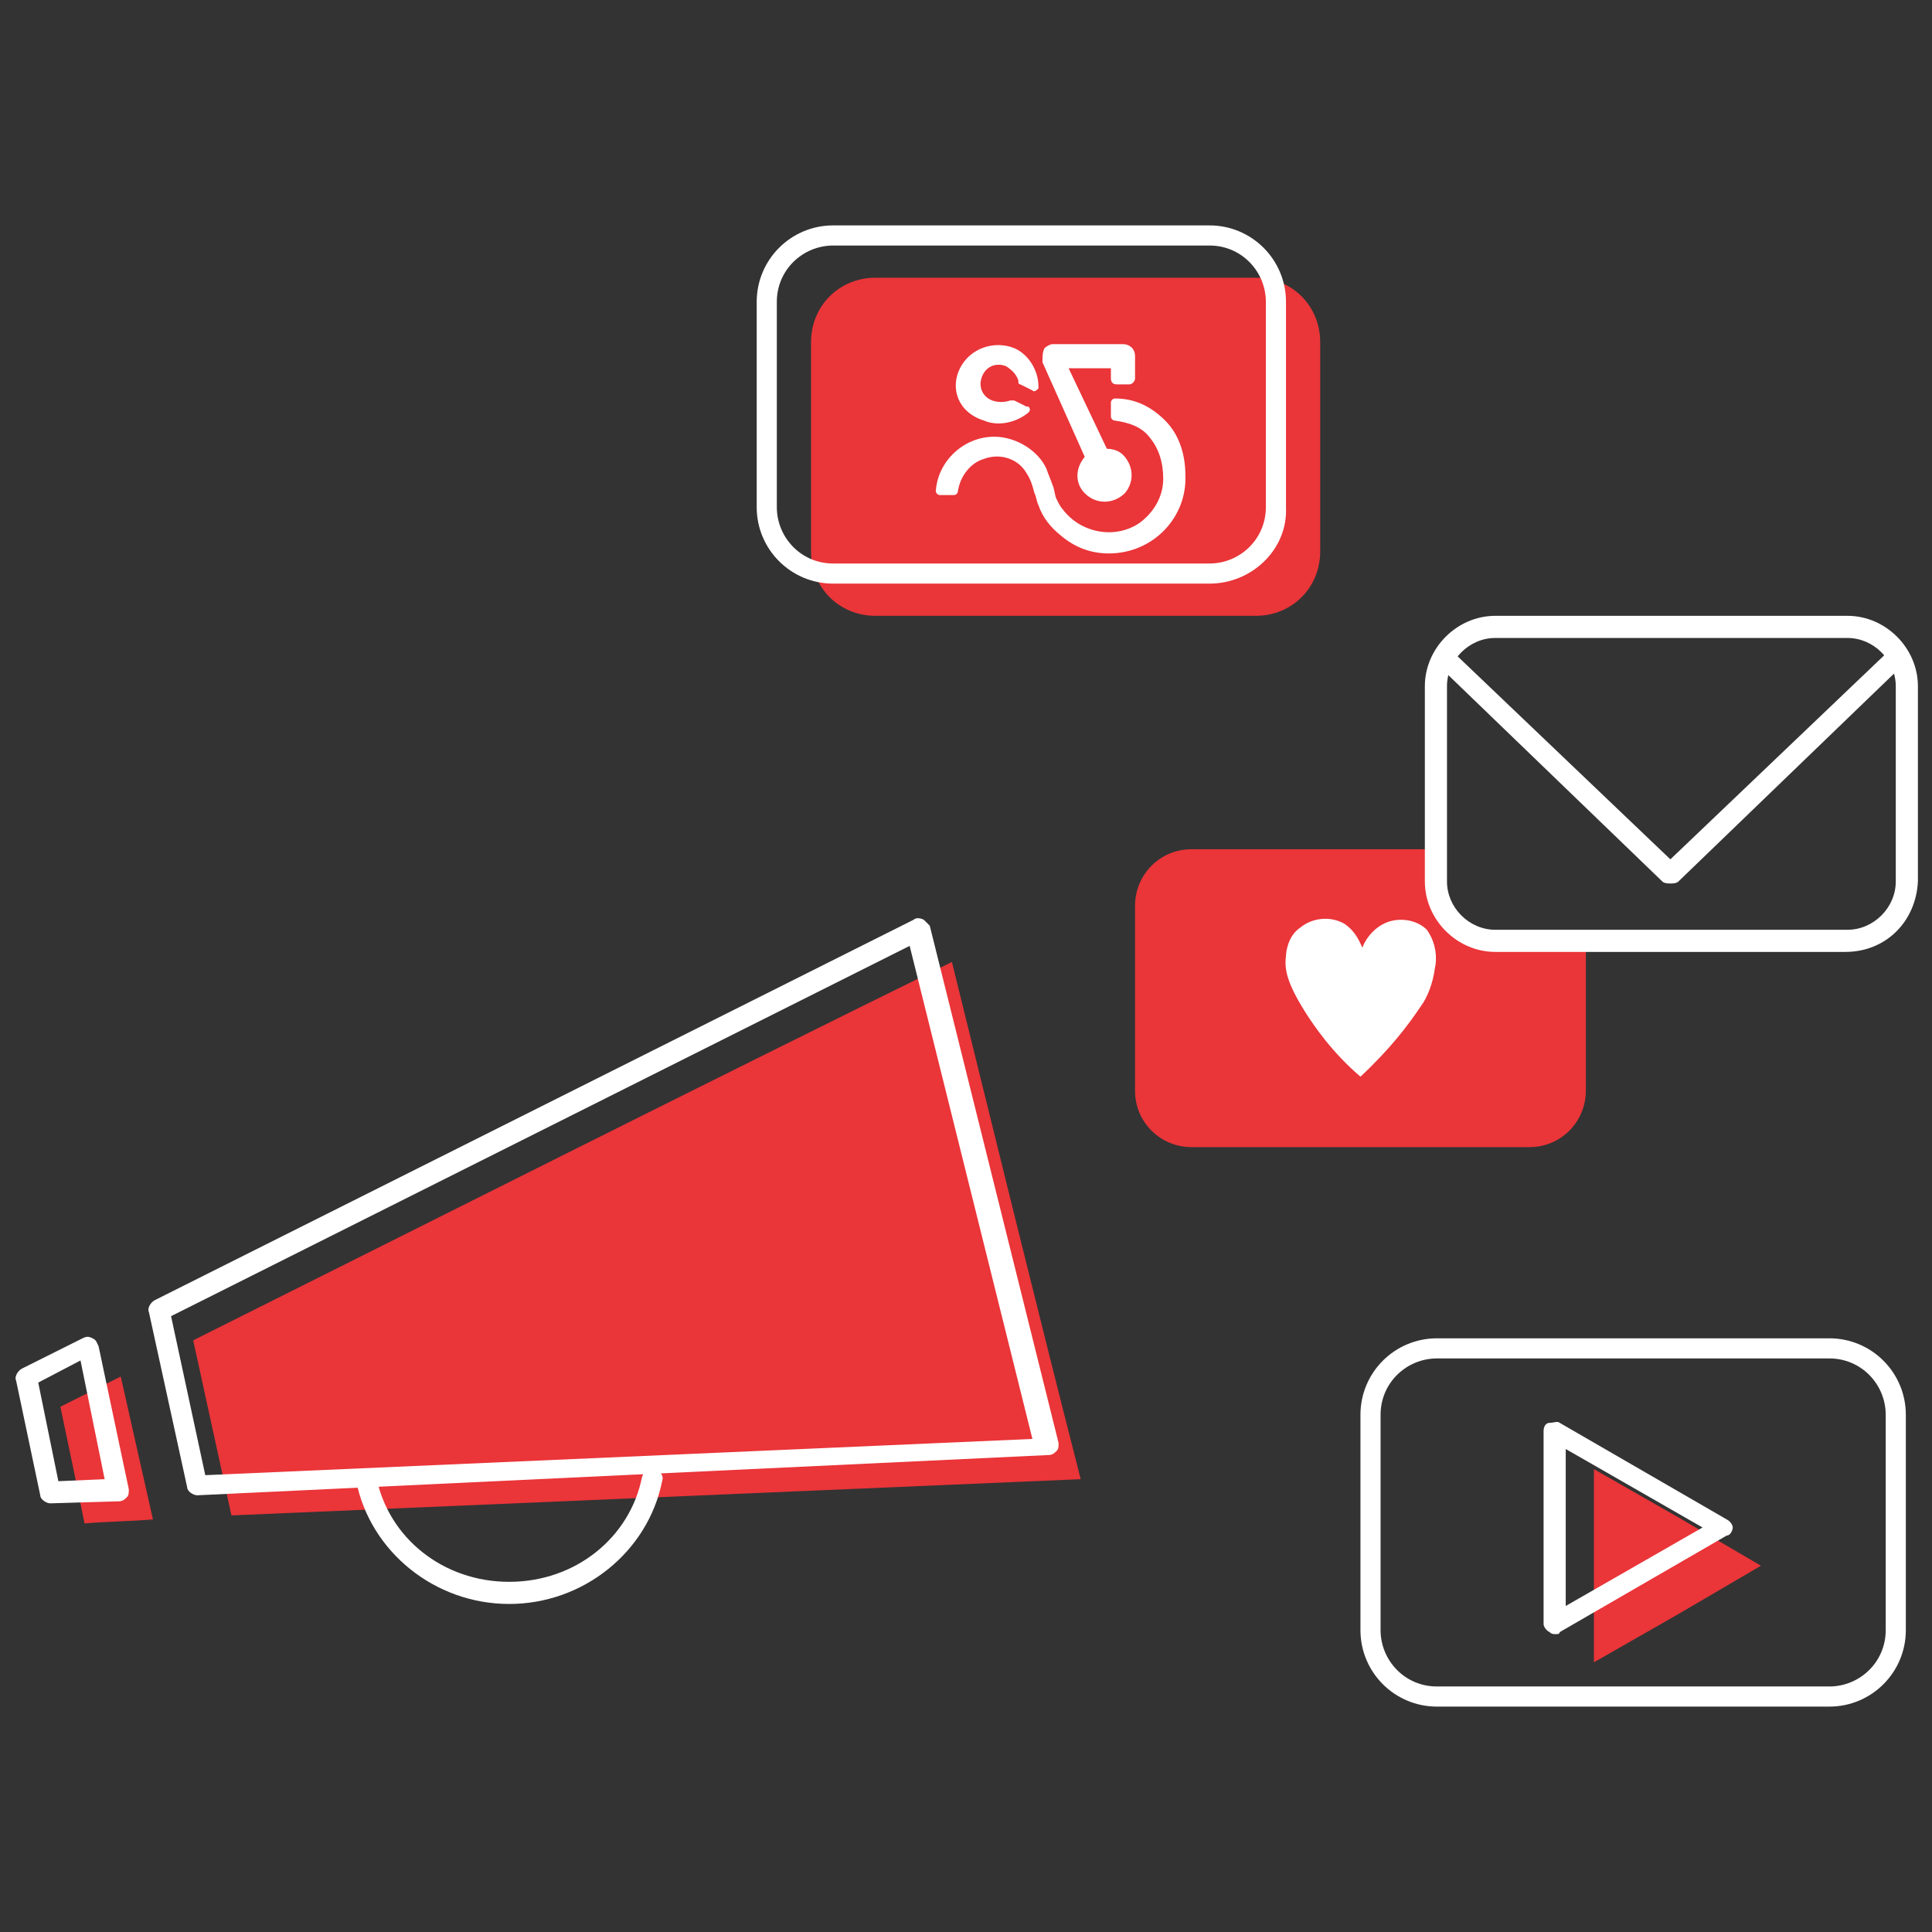
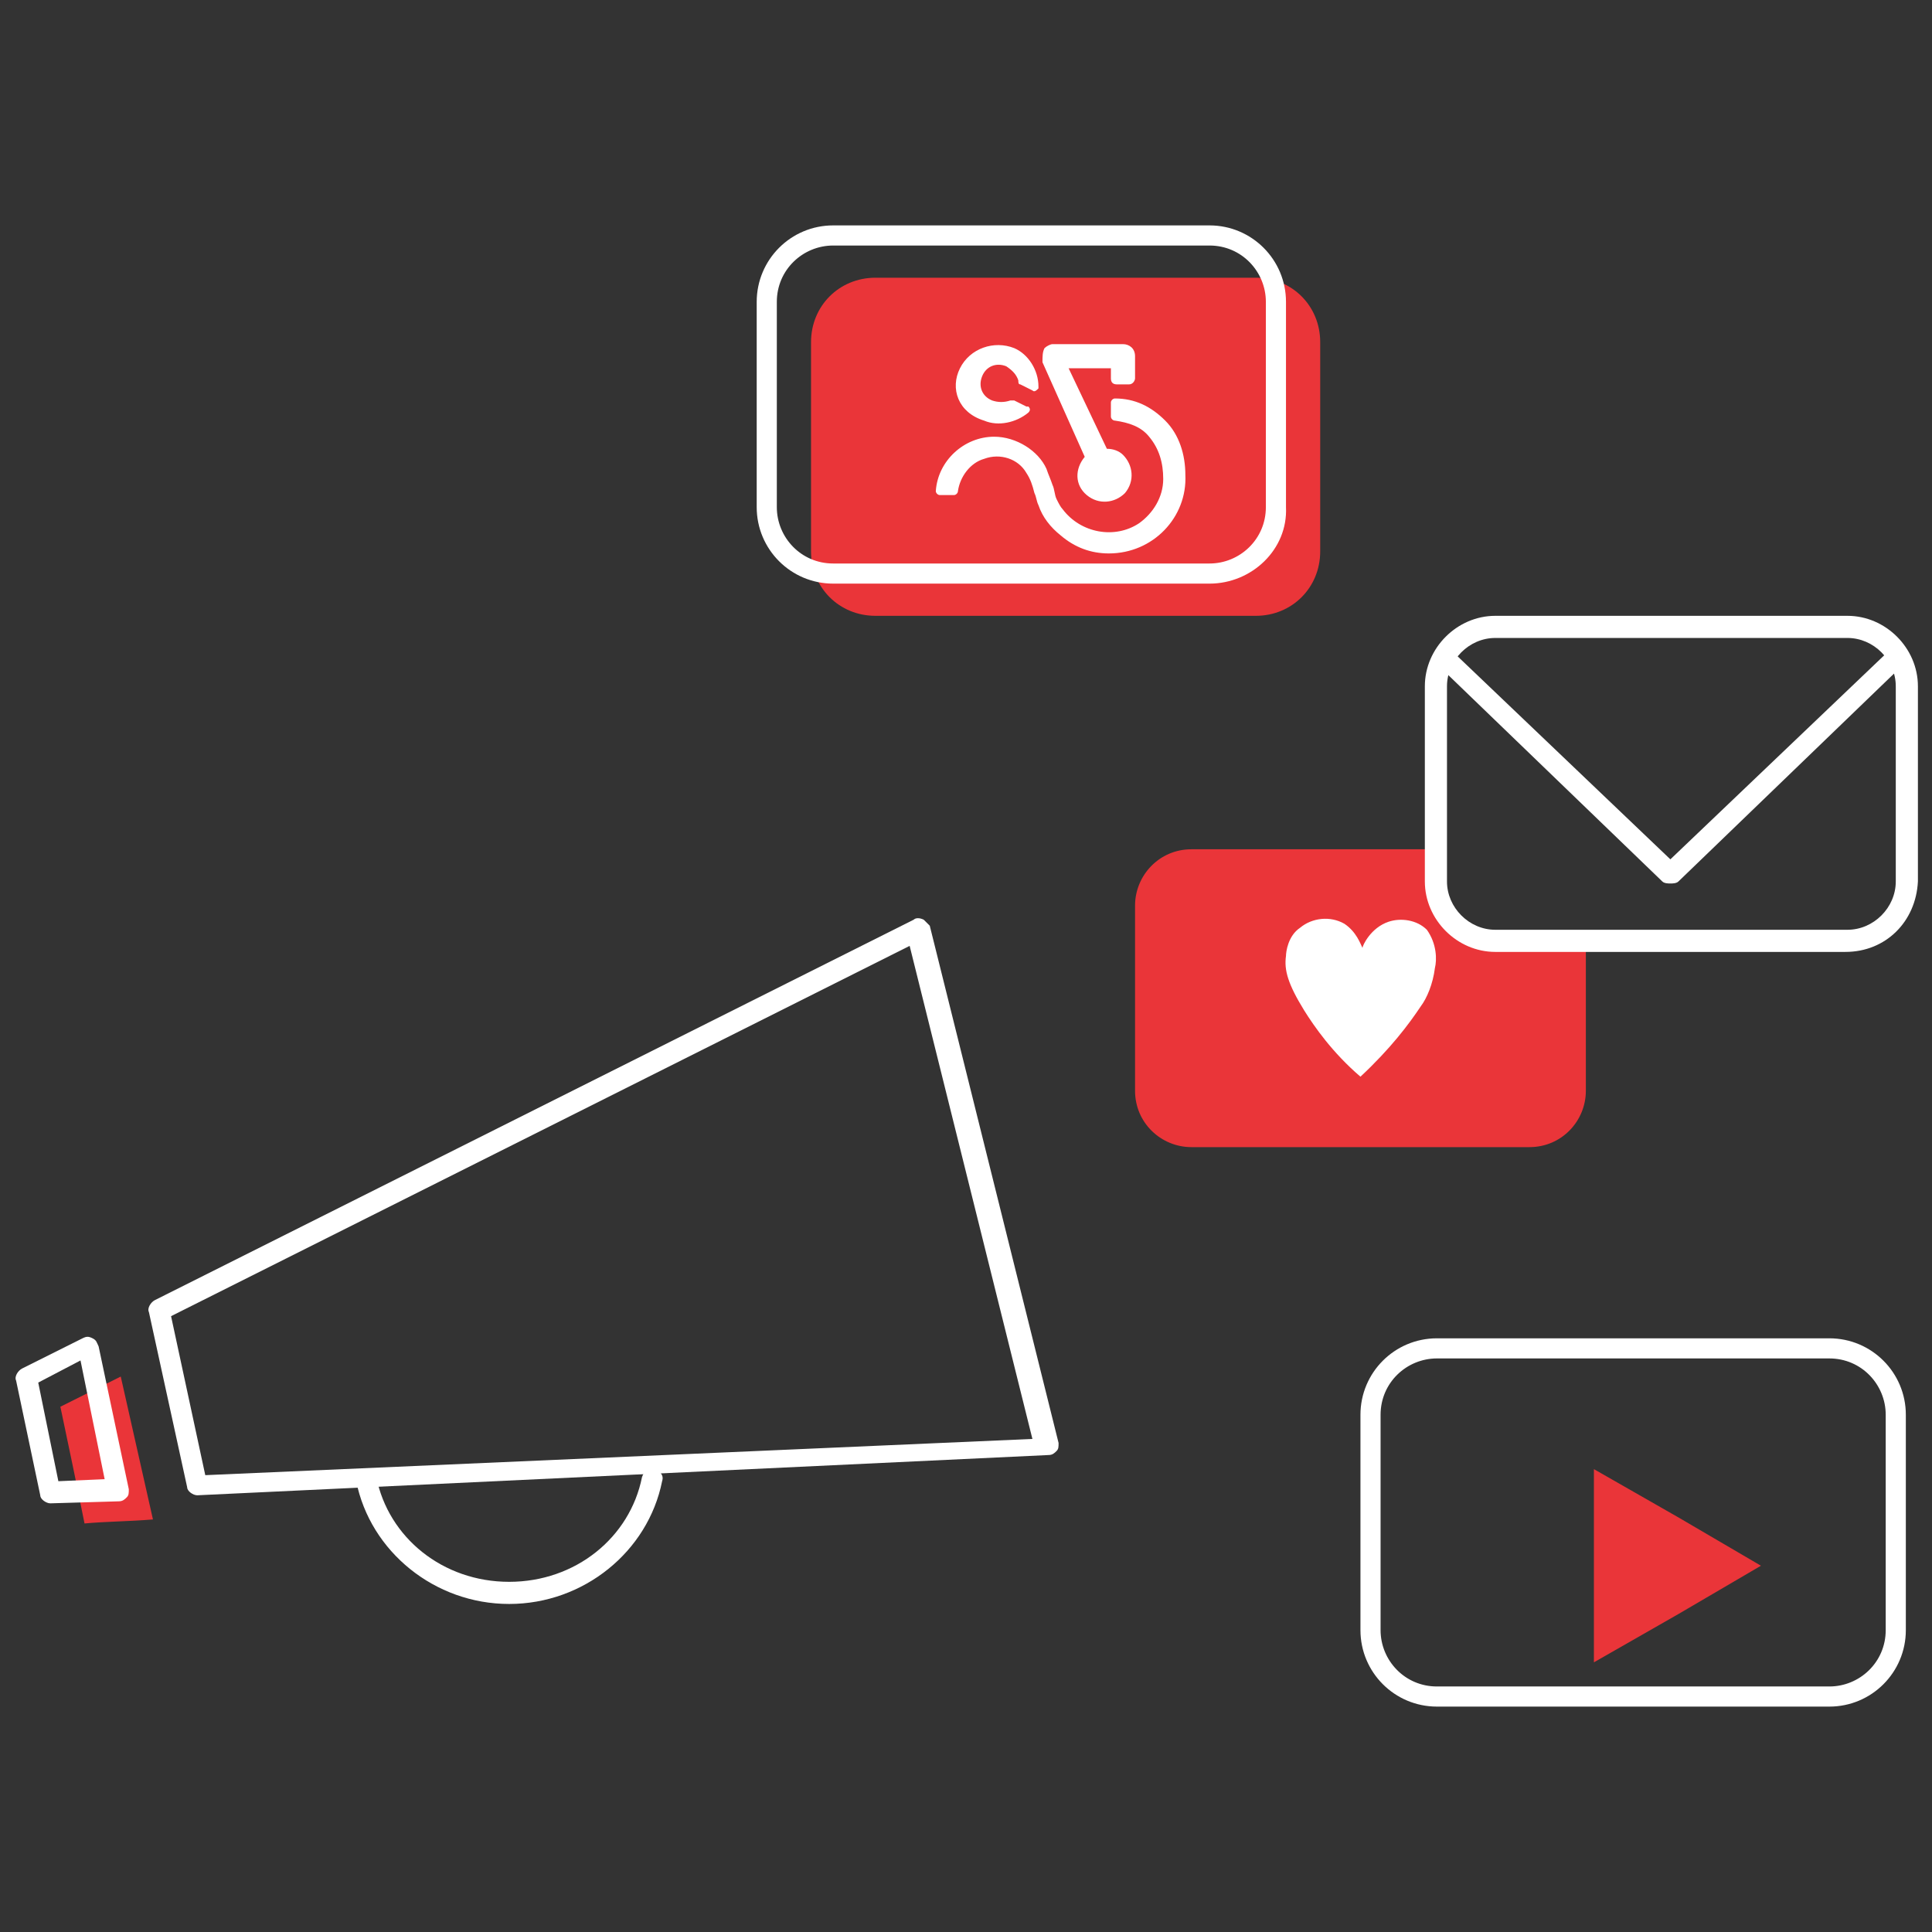
<svg xmlns="http://www.w3.org/2000/svg" version="1.1" id="Ebene_1" x="0px" y="0px" viewBox="0 0 96 96" style="enable-background:new 0 0 96 96;" xml:space="preserve">
  <rect x="0" y="0" width="96" height="96" fill="#333333" stroke="none" />
  <style type="text/css">
	.st0{fill:#FFFFFF;}
	.st1{fill:#EA3539;}
</style>
  <circle class="st0" cx="67.6" cy="49.1" r="4.9" />
  <ellipse class="st0" cx="53.5" cy="21.1" rx="8.8" ry="6.8" />
  <g>
    <g>
      <path class="st1" d="M73.8,46.8c-1.6,0-2.8-1.3-2.8-2.8v-1.8H59.2c-1.6,0-2.8,1.3-2.8,2.8v9.2c0,1.6,1.3,2.8,2.8,2.8H76    c1.6,0,2.8-1.3,2.8-2.8v-7.5L73.8,46.8z M71.3,48.1c-0.1,0.8-0.4,1.5-0.7,1.9c-0.6,0.9-1.5,2.1-3,3.5c-1.4-1.2-2.3-2.5-2.8-3.3    c-0.8-1.3-1-2-0.9-2.7c0-0.2,0.1-1,0.7-1.4c0.6-0.5,1.5-0.6,2.2-0.2c0.6,0.4,0.8,1,0.9,1.2c0-0.1,0.4-1,1.3-1.3    c0.6-0.2,1.4-0.1,1.9,0.4C71.4,46.9,71.4,47.7,71.3,48.1z" />
    </g>
    <g>
      <g>
-         <path class="st1" d="M53.7,73.5c-2.2-8.6-4.3-17.2-6.4-25.7C34.7,54,22.2,60.3,9.6,66.6l1.9,8.7C25.6,74.7,39.6,74.1,53.7,73.5z" />
-       </g>
+         </g>
      <g>
        <path class="st1" d="M3,69.9c0.4,1.9,0.8,3.8,1.2,5.8c1.1-0.1,2.2-0.1,3.4-0.2L6,68.4C5,68.9,4,69.4,3,69.9z" />
      </g>
    </g>
    <g>
      <g>
        <path class="st0" d="M9.8,74.3c-0.2,0-0.5-0.2-0.5-0.4l-1.9-8.7c-0.1-0.2,0.1-0.5,0.3-0.6l37.7-18.9c0.1-0.1,0.3-0.1,0.5,0     c0.1,0.1,0.2,0.2,0.3,0.3l6.4,25.7c0,0.2,0,0.3-0.1,0.4s-0.2,0.2-0.4,0.2L9.8,74.3L9.8,74.3z M8.5,65.4l1.7,7.9l41.1-1.8L45.2,47     L8.5,65.4z" />
      </g>
      <g>
        <path class="st0" d="M2.5,74.7c-0.2,0-0.5-0.2-0.5-0.4l-1.2-5.7c-0.1-0.2,0.1-0.5,0.3-0.6l3-1.5c0.2-0.1,0.3-0.1,0.5,0     s0.2,0.2,0.3,0.4L6.4,74c0,0.2,0,0.3-0.1,0.4s-0.2,0.2-0.4,0.2L2.5,74.7L2.5,74.7z M1.9,68.7l1,4.9l2.3-0.1L4,67.6L1.9,68.7z" />
      </g>
    </g>
    <g>
      <path class="st0" d="M25.3,79.7c-3.7,0-6.9-2.6-7.6-6.1c0-0.3,0.1-0.6,0.4-0.6c0.3-0.1,0.6,0.1,0.6,0.4c0.6,3,3.3,5.2,6.6,5.2    s6-2.2,6.6-5.2c0.1-0.3,0.3-0.5,0.6-0.4s0.5,0.3,0.4,0.6C32.2,77.1,29,79.7,25.3,79.7z" />
    </g>
    <g>
      <g>
        <polygon class="st1" points="87.5,77.8 83.4,80.2 79.2,82.6 79.2,77.8 79.2,73 83.4,75.4    " />
      </g>
    </g>
    <g>
      <g>
-         <path class="st0" d="M77.3,81.2c-0.1,0-0.2,0-0.3-0.1c-0.2-0.1-0.3-0.3-0.3-0.4v-9.6c0-0.2,0.1-0.4,0.3-0.4s0.4-0.1,0.5,0     l8.3,4.8c0.2,0.1,0.3,0.3,0.3,0.4s-0.1,0.4-0.3,0.4l-8.3,4.8C77.5,81.2,77.4,81.2,77.3,81.2z M77.8,72v7.8l6.8-3.9L77.8,72z" />
-       </g>
+         </g>
    </g>
    <g>
      <path class="st0" d="M90.9,84.8H71.4c-2.1,0-3.8-1.7-3.8-3.8V70.3c0-2.1,1.7-3.8,3.8-3.8h19.5c2.1,0,3.8,1.7,3.8,3.8V81    C94.7,83.1,93,84.8,90.9,84.8z M71.4,67.5c-1.5,0-2.8,1.2-2.8,2.8V81c0,1.5,1.2,2.8,2.8,2.8h19.5c1.5,0,2.8-1.2,2.8-2.8V70.3    c0-1.5-1.2-2.8-2.8-2.8H71.4z" />
    </g>
    <g>
      <path class="st1" d="M62.4,13.8H43.5c-1.8,0-3.2,1.4-3.2,3.2v10.4c0,1.8,1.4,3.2,3.2,3.2h18.9c1.8,0,3.2-1.4,3.2-3.2V17    C65.6,15.2,64.2,13.8,62.4,13.8z M51.9,17.3c0.1-0.1,0.3-0.2,0.4-0.2h3.5c0.3,0,0.6,0.2,0.6,0.6v1.1c0,0.1-0.1,0.3-0.3,0.3h-0.6    c-0.2,0-0.3-0.1-0.3-0.3v-0.5h-2.1l1.9,4c0.3,0,0.6,0.1,0.8,0.3c0.5,0.5,0.6,1.3,0.1,1.9c-0.5,0.5-1.3,0.6-1.9,0.1    s-0.6-1.3-0.1-1.9L51.8,18C51.8,17.7,51.8,17.5,51.9,17.3z M47.7,18.3c0.5-1,1.7-1.4,2.7-1c0.7,0.3,1.2,1.1,1.2,1.9v0.1    c-0.1,0.1-0.2,0.2-0.3,0.1l-0.6-0.3c-0.1,0-0.1-0.1-0.1-0.2c-0.1-0.3-0.3-0.5-0.6-0.7c-0.5-0.2-1,0-1.2,0.5s0,1,0.5,1.2    c0.3,0.1,0.6,0.1,0.9,0c0.1,0,0.2,0,0.2,0l0.6,0.3c0,0,0,0,0.1,0c0.1,0.1,0.1,0.2,0,0.3c-0.6,0.5-1.5,0.7-2.2,0.4    C47.6,20.5,47.2,19.3,47.7,18.3z M55.1,27.5c-0.9,0-1.7-0.3-2.4-0.9c-0.5-0.4-0.9-0.9-1.1-1.5c-0.1-0.2-0.1-0.4-0.2-0.6    c-0.1-0.4-0.2-0.7-0.4-1c-0.4-0.7-1.3-1-2.1-0.7c-0.7,0.2-1.2,0.9-1.3,1.6c0,0.1-0.1,0.2-0.2,0.2h-0.7l0,0c-0.1,0-0.2-0.1-0.2-0.2    c0.1-1.5,1.4-2.7,2.9-2.7c1.1,0,2.2,0.7,2.6,1.6c0.1,0.3,0.2,0.5,0.3,0.8c0.1,0.2,0.1,0.5,0.2,0.7c0.1,0.2,0.2,0.4,0.3,0.5    c0.9,1.2,2.6,1.5,3.8,0.7c0.7-0.5,1.2-1.3,1.2-2.2c0-0.8-0.2-1.5-0.7-2.1c-0.4-0.5-1-0.7-1.7-0.8c-0.1,0-0.2-0.1-0.2-0.2V20l0,0    c0-0.1,0.1-0.2,0.2-0.2c1,0,1.8,0.4,2.5,1.1s1,1.7,1,2.7C59,25.7,57.3,27.5,55.1,27.5z" />
    </g>
    <g>
      <path class="st0" d="M60.1,29H41.4c-2.1,0-3.8-1.7-3.8-3.8V15c0-2.1,1.7-3.8,3.8-3.8h18.7c2.1,0,3.8,1.7,3.8,3.8v10.2    C64,27.3,62.2,29,60.1,29z M41.4,12.2c-1.5,0-2.8,1.2-2.8,2.8v10.2c0,1.5,1.2,2.8,2.8,2.8h18.7c1.5,0,2.8-1.2,2.8-2.8V15    c0-1.5-1.2-2.8-2.8-2.8H41.4z" />
    </g>
    <g>
      <path class="st0" d="M83,43.9c-0.1,0-0.3,0-0.4-0.1L71.4,33c-0.2-0.2-0.2-0.5,0-0.7s0.5-0.2,0.7,0L83,42.7l10.9-10.4    c0.2-0.2,0.5-0.2,0.7,0s0.2,0.5,0,0.7L83.4,43.8C83.3,43.9,83.1,43.9,83,43.9z" />
    </g>
    <g>
      <path class="st0" d="M91.7,47.3H74.3c-1.9,0-3.5-1.6-3.5-3.5v-9.7c0-1.9,1.6-3.5,3.5-3.5h17.5c1.9,0,3.5,1.6,3.5,3.5v9.7    C95.2,45.8,93.7,47.3,91.7,47.3z M74.3,31.7c-1.3,0-2.4,1.1-2.4,2.4v9.7c0,1.3,1.1,2.4,2.4,2.4h17.5c1.3,0,2.4-1.1,2.4-2.4v-9.7    c0-1.3-1.1-2.4-2.4-2.4C91.8,31.7,74.3,31.7,74.3,31.7z" />
    </g>
  </g>
</svg>